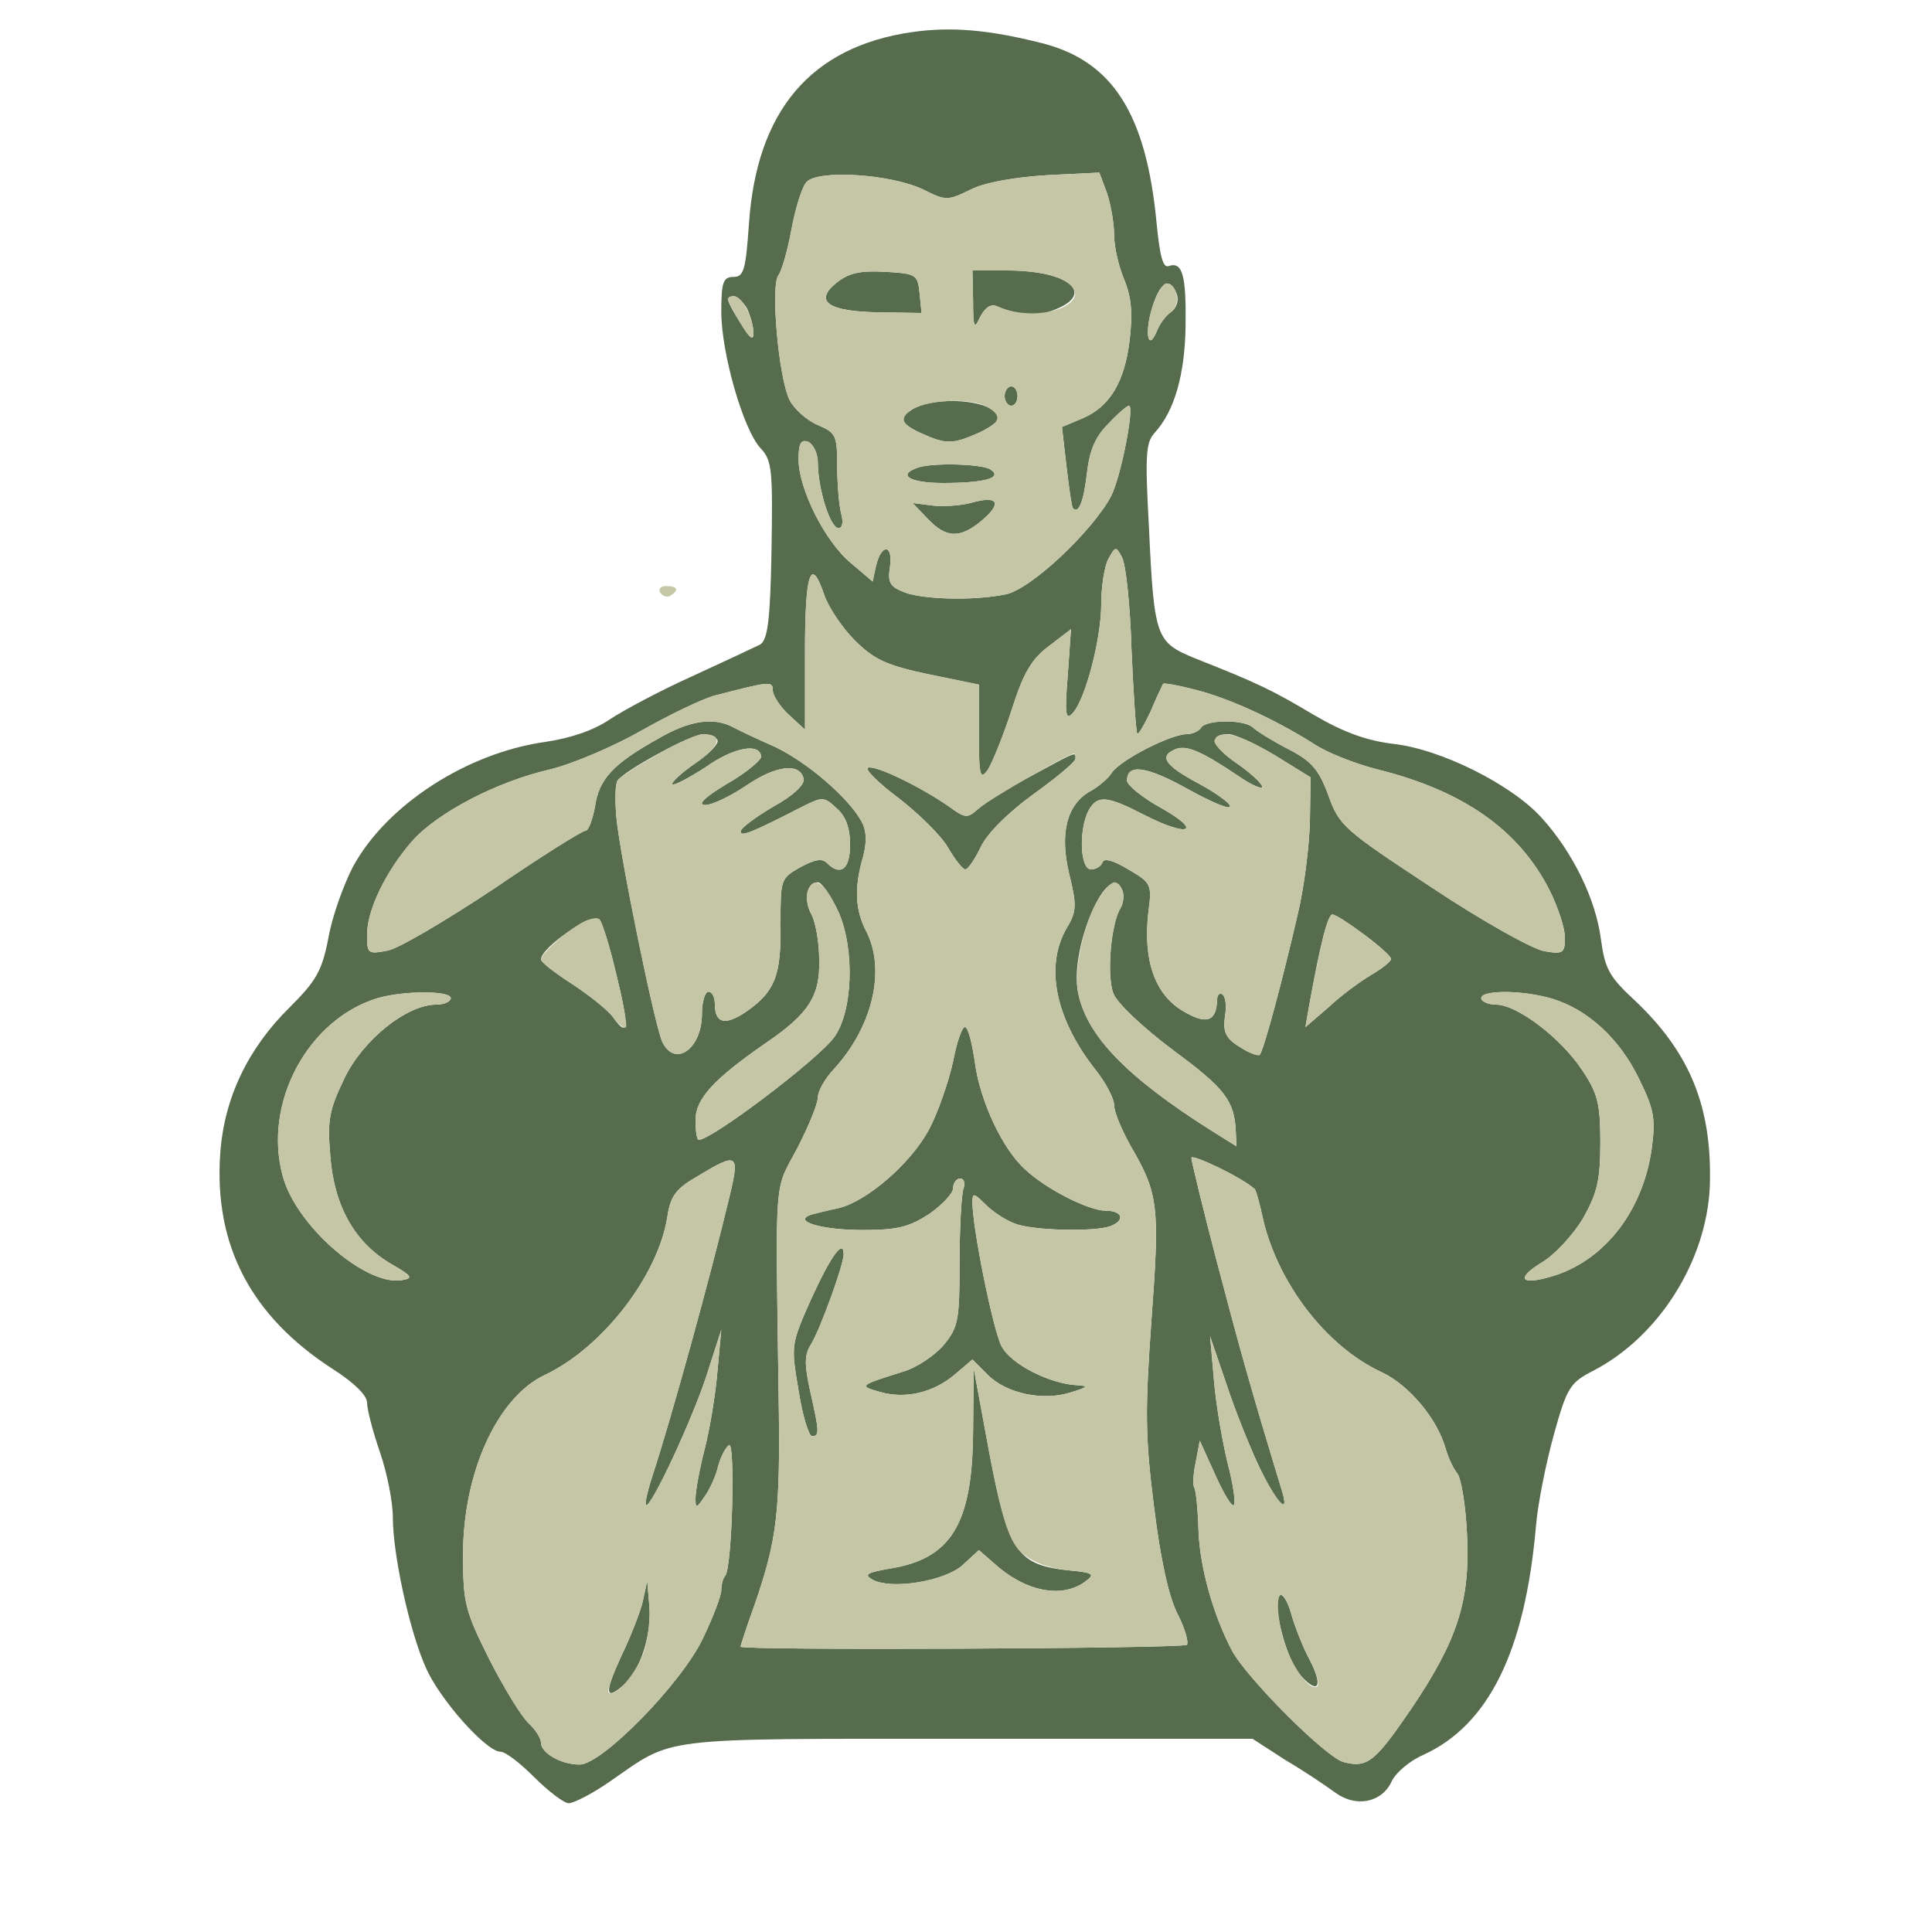
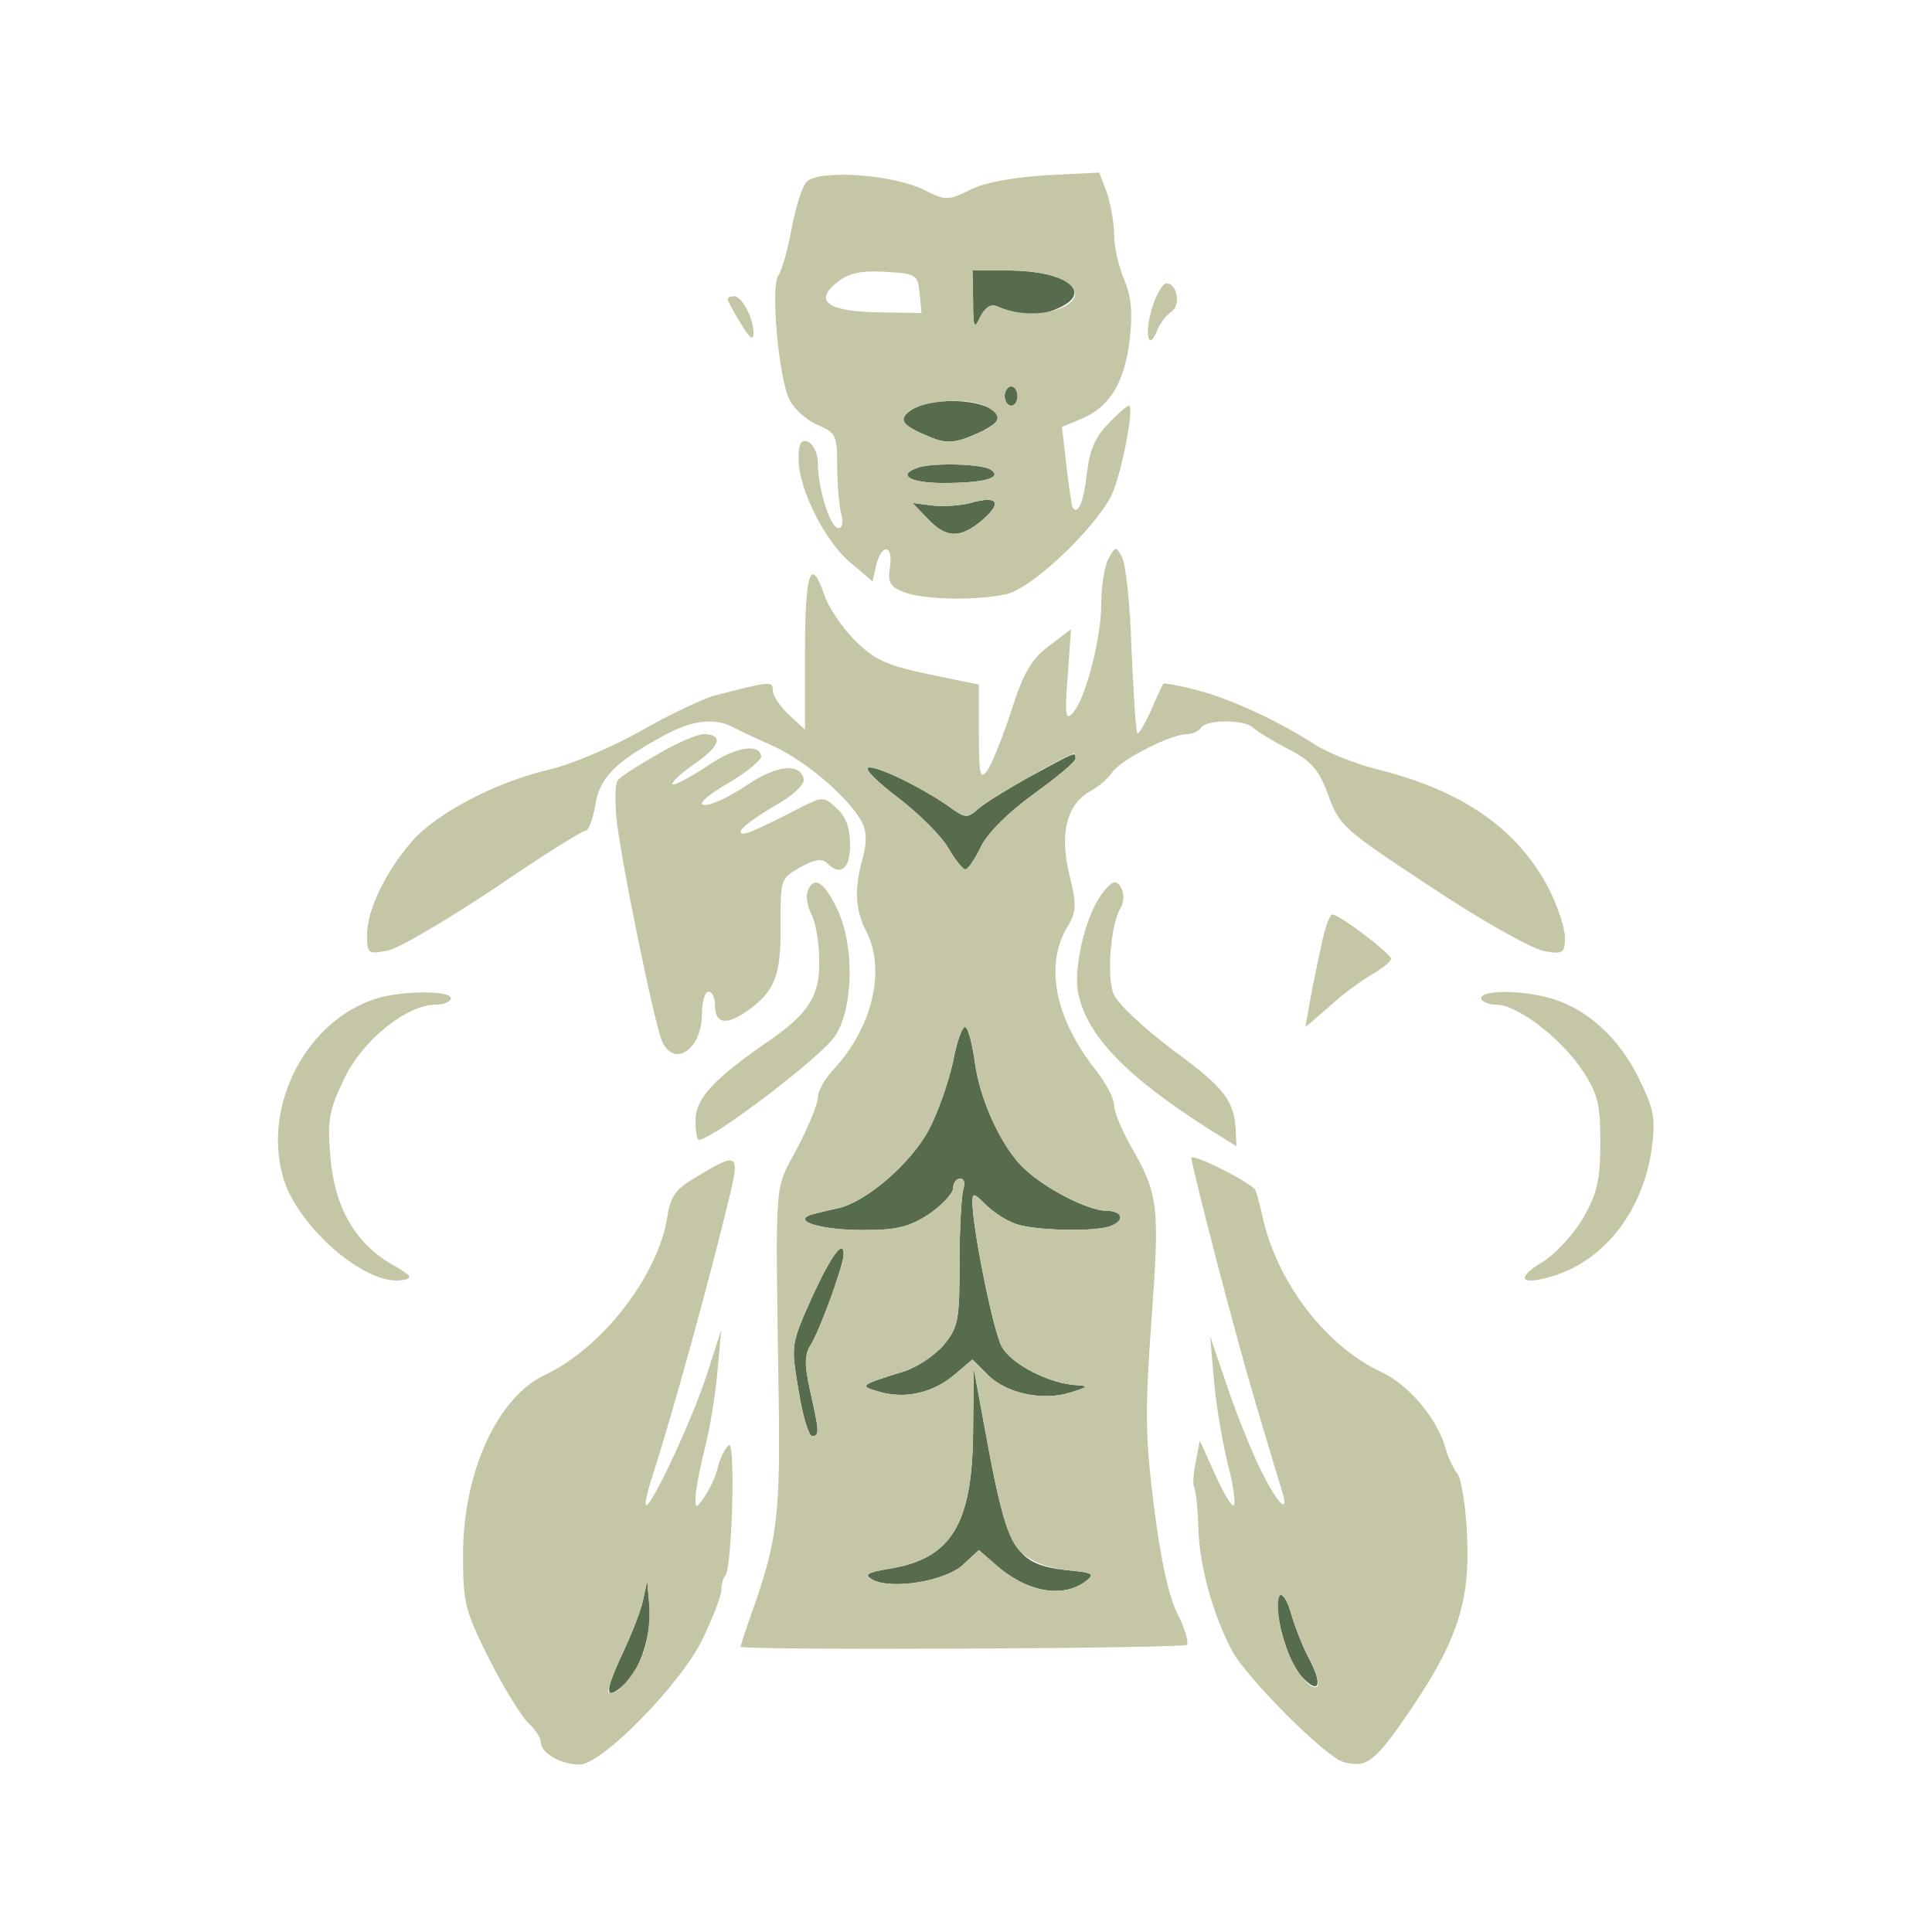
<svg xmlns="http://www.w3.org/2000/svg" version="1.0" width="300pt" height="300pt" viewBox="0 0 300 300" preserveAspectRatio="xMidYMid meet">
  <g transform="translate(0,300) scale(0.1,-0.1)" fill="#576B4D" stroke="none">
-     <path class="node" id="node1" d="M1415 2950 c-156 -23 -240 -122 -252 -297 -5 -72 -8 -83 -24 -83 -16 0 -19 -8 -19 -54 0 -64 34 -183 61 -212 18 -19 19 -34 17 -159 -2 -110 -6 -139 -18 -146 -8 -4 -55 -26 -105 -49 -49 -22 -107 -53 -128 -67 -25 -17 -60 -29 -100 -35 -122 -17 -247 -98 -299 -194 -14 -27 -32 -76 -38 -110 -10 -52 -19 -67 -60 -108 -65 -64 -102 -141 -108 -227 -10 -143 48 -253 175 -335 33 -21 53 -41 53 -52 0 -11 9 -45 20 -77 11 -32 20 -77 20 -101 0 -58 26 -177 51 -233 21 -49 94 -131 116 -131 8 0 31 -18 53 -40 22 -22 46 -40 53 -40 8 0 37 15 63 33 103 71 67 67 556 67 l443 0 51 -33 c29 -17 63 -40 78 -51 32 -23 72 -15 87 18 6 13 28 32 49 41 101 46 158 160 175 355 3 36 16 100 28 143 20 72 25 80 60 98 103 53 177 171 182 287 4 123 -31 208 -117 289 -39 36 -46 49 -52 94 -8 63 -44 136 -92 189 -47 52 -157 107 -231 115 -41 5 -77 18 -123 45 -64 38 -86 49 -185 88 -60 25 -63 31 -71 205 -6 109 -5 130 9 145 31 34 47 91 48 167 1 78 -5 99 -26 92 -9 -4 -14 15 -19 66 -16 170 -68 252 -178 280 -83 21 -142 26 -203 17z m18 -244 c36 -18 38 -18 75 0 22 11 69 19 118 22 l81 4 12 -32 c6 -18 11 -48 11 -65 0 -18 7 -49 16 -70 11 -27 13 -52 8 -94 -8 -65 -31 -103 -74 -121 l-31 -13 7 -61 c4 -33 8 -63 10 -65 9 -10 17 11 22 56 4 34 13 55 33 75 15 16 29 28 32 28 9 0 -12 -110 -28 -141 -29 -54 -125 -145 -164 -152 -49 -10 -126 -8 -156 3 -23 9 -27 15 -23 40 5 36 -14 36 -22 0 l-5 -23 -34 29 c-40 33 -81 115 -81 161 0 25 4 31 15 27 8 -4 15 -18 15 -33 0 -39 19 -101 32 -101 6 0 8 9 4 23 -3 12 -6 45 -6 73 0 48 -2 52 -30 64 -17 7 -37 25 -44 39 -17 34 -30 179 -17 194 5 7 14 38 20 71 6 32 16 65 23 73 17 20 130 13 181 -11z m394 -162 c4 -10 0 -22 -8 -28 -9 -6 -19 -20 -23 -31 -14 -33 -19 1 -6 40 12 38 27 45 37 19z m-667 -23 c5 -11 10 -28 10 -38 0 -13 -6 -8 -20 15 -23 37 -24 42 -10 42 5 0 14 -9 20 -19z m597 -530 c3 -69 7 -128 9 -130 2 -2 11 14 21 35 9 22 18 40 19 42 1 2 23 -2 50 -9 52 -13 124 -46 184 -84 19 -13 64 -31 100 -40 132 -33 218 -93 266 -187 13 -26 24 -59 24 -74 0 -24 -3 -26 -32 -21 -18 3 -97 47 -175 99 -135 89 -143 95 -160 142 -15 41 -26 54 -63 73 -25 13 -49 28 -54 33 -13 13 -73 13 -81 0 -3 -5 -13 -10 -22 -10 -25 0 -101 -39 -116 -59 -6 -10 -22 -23 -33 -29 -37 -20 -49 -65 -34 -128 12 -49 12 -59 -3 -84 -35 -59 -19 -141 44 -221 16 -20 29 -45 29 -55 0 -11 12 -39 26 -64 43 -74 45 -93 32 -269 -10 -141 -10 -181 4 -291 10 -81 23 -141 37 -167 11 -22 17 -43 14 -47 -6 -6 -693 -9 -693 -3 0 2 9 30 21 63 36 104 41 145 38 329 -5 348 -7 314 29 382 17 33 32 69 32 79 0 10 11 29 24 43 61 66 82 155 51 215 -17 33 -19 67 -5 115 6 23 6 40 -2 55 -20 37 -84 92 -134 116 -27 12 -57 26 -66 31 -31 16 -68 10 -116 -18 -70 -39 -92 -63 -98 -105 -4 -21 -10 -38 -15 -38 -5 0 -69 -40 -142 -90 -74 -49 -148 -93 -165 -96 -31 -6 -32 -5 -32 25 0 38 29 98 70 145 39 44 131 92 213 111 34 8 98 35 142 60 44 25 96 50 115 55 85 22 90 23 90 8 0 -8 11 -25 25 -38 l25 -23 0 121 c0 123 9 150 30 88 6 -18 27 -50 47 -70 30 -30 49 -39 115 -53 l78 -16 0 -76 c0 -67 2 -73 14 -56 7 11 24 53 37 93 18 57 31 79 58 99 l34 26 -5 -72 c-5 -60 -3 -70 7 -59 20 20 45 116 45 170 0 27 5 59 11 70 11 20 12 20 21 3 6 -9 13 -74 15 -144z m-643 -140 c3 -5 -12 -21 -34 -36 -22 -15 -38 -30 -36 -33 3 -2 26 10 52 27 44 31 84 38 86 16 0 -5 -23 -25 -53 -42 -35 -21 -47 -33 -34 -33 11 0 40 14 65 31 46 31 83 35 88 9 1 -9 -17 -26 -48 -43 -27 -16 -50 -33 -50 -38 0 -9 17 -2 97 39 30 15 33 15 52 -3 14 -12 21 -30 21 -57 0 -38 -15 -49 -36 -28 -8 8 -20 5 -42 -7 -30 -17 -30 -19 -30 -88 1 -79 -8 -104 -52 -135 -33 -23 -50 -20 -50 11 0 10 -4 19 -10 19 -5 0 -10 -15 -10 -34 0 -54 -41 -84 -61 -45 -11 19 -67 293 -72 351 -2 25 -2 50 2 56 10 15 114 72 133 72 9 0 19 -4 22 -9z m866 -24 l55 -34 -1 -69 c-1 -38 -9 -103 -19 -144 -24 -104 -53 -212 -59 -218 -3 -2 -17 3 -32 13 -21 13 -25 23 -22 46 3 17 1 32 -4 35 -4 3 -8 -1 -8 -8 -1 -34 -16 -40 -53 -18 -44 26 -62 79 -54 152 6 45 5 47 -31 68 -23 14 -38 18 -40 11 -2 -6 -10 -11 -18 -11 -17 0 -19 61 -4 91 14 25 28 24 88 -7 69 -35 90 -25 24 12 -29 16 -52 35 -52 42 0 27 31 22 94 -13 36 -20 66 -33 66 -27 0 5 -22 21 -50 36 -52 28 -61 42 -34 53 17 6 39 -3 97 -42 20 -14 37 -21 37 -17 0 5 -18 22 -40 37 -39 27 -44 45 -12 45 9 0 42 -15 72 -33z m-678 -243 c26 -59 22 -156 -7 -195 -27 -36 -190 -159 -210 -159 -3 0 -5 14 -5 31 0 33 29 64 110 120 66 45 84 73 82 130 0 27 -6 58 -12 69 -13 24 -7 50 10 50 6 0 20 -21 32 -46z m441 33 c3 -8 1 -20 -3 -27 -15 -24 -22 -105 -11 -133 6 -15 45 -52 93 -88 80 -59 95 -78 97 -127 l1 -22 -40 25 c-131 83 -193 147 -206 214 -14 69 48 211 69 158z m-786 -130 c20 -81 19 -100 -4 -68 -7 11 -36 34 -63 52 -28 18 -50 35 -50 39 0 19 81 74 91 62 4 -4 16 -42 26 -85z m1161 62 c23 -17 42 -34 42 -38 0 -4 -14 -15 -31 -25 -17 -10 -47 -32 -66 -50 l-36 -31 7 40 c17 93 28 135 35 135 4 0 26 -14 49 -31z m-1418 -99 c0 -5 -10 -10 -23 -10 -45 0 -113 -54 -142 -114 -24 -50 -27 -65 -22 -122 6 -77 38 -134 95 -167 33 -19 34 -22 15 -25 -57 -8 -164 86 -184 162 -31 113 39 243 147 276 41 12 114 12 114 0z m1711 -1 c55 -17 104 -62 134 -124 23 -47 26 -61 20 -107 -13 -96 -71 -172 -149 -198 -53 -17 -65 -7 -23 19 21 12 50 44 65 69 22 39 27 59 27 118 0 60 -4 76 -28 112 -33 50 -101 102 -134 102 -12 0 -23 5 -23 10 0 13 64 13 111 -1z m-463 -295 c2 -1 8 -22 13 -46 23 -100 98 -199 185 -239 42 -20 86 -72 99 -119 4 -14 12 -31 18 -38 6 -8 13 -50 15 -95 5 -102 -14 -163 -87 -271 -56 -82 -68 -92 -105 -82 -27 7 -150 130 -173 173 -29 55 -50 129 -52 187 -1 33 -4 63 -7 67 -2 4 -1 22 3 40 l6 32 24 -53 c13 -29 26 -51 29 -47 3 3 -1 32 -10 66 -8 33 -18 91 -21 128 l-6 68 25 -73 c13 -40 36 -97 50 -127 28 -59 50 -82 36 -38 -49 161 -65 219 -100 352 -22 84 -40 158 -40 163 0 7 76 -29 98 -48z m-815 -11 c-30 -126 -90 -343 -119 -432 -8 -24 -13 -46 -11 -48 7 -7 75 139 96 207 l21 65 -6 -65 c-3 -36 -12 -90 -20 -121 -8 -31 -14 -65 -14 -75 0 -17 1 -17 14 2 8 11 18 33 21 47 4 15 12 30 17 33 10 7 5 -192 -6 -203 -3 -3 -6 -13 -6 -22 0 -9 -13 -43 -29 -76 -33 -69 -156 -195 -191 -195 -29 0 -60 18 -60 34 0 7 -9 21 -19 30 -11 10 -38 54 -61 99 -38 76 -41 88 -41 163 0 127 53 244 127 279 89 42 175 153 190 244 5 34 13 45 48 65 61 37 65 35 49 -31z" />
-     <path class="node" id="node2" d="M1299 2561 c-36 -29 -13 -45 67 -46 l65 -1 -3 30 c-3 30 -5 31 -54 34 -39 2 -56 -2 -75 -17z" />
    <path class="node" id="node3" d="M1511 2533 c0 -43 2 -45 11 -25 8 15 17 21 27 16 35 -15 63 -16 91 -4 61 25 18 60 -75 60 l-55 0 1 -47z" />
    <path class="node" id="node4" d="M1560 2385 c0 -8 5 -15 10 -15 6 0 10 7 10 15 0 8 -4 15 -10 15 -5 0 -10 -7 -10 -15z" />
    <path class="node" id="node5" d="M1413 2362 c-19 -14 -12 -23 32 -41 25 -10 38 -9 68 4 20 8 37 20 37 25 0 29 -101 38 -137 12z" />
    <path class="node" id="node6" d="M1423 2273 c-30 -11 -9 -23 41 -23 65 0 94 8 74 21 -14 9 -95 11 -115 2z" />
    <path class="node" id="node7" d="M1507 2219 c-15 -4 -42 -6 -59 -4 l-31 4 23 -24 c29 -31 51 -32 86 -2 31 27 23 38 -19 26z" />
    <path class="node" id="node8" d="M1601 1795 c-35 -19 -72 -42 -82 -51 -17 -15 -20 -15 -46 4 -43 30 -113 64 -125 60 -6 -2 15 -23 47 -47 31 -24 66 -58 77 -77 11 -19 23 -34 27 -34 4 0 15 16 24 35 10 21 42 53 82 82 36 26 65 50 65 55 0 11 3 12 -69 -27z" />
    <path class="node" id="node9" d="M1480 1352 c-7 -32 -24 -81 -38 -107 -29 -53 -97 -111 -140 -121 -15 -3 -34 -8 -42 -10 -31 -10 15 -24 80 -24 54 0 72 5 103 25 20 14 37 32 37 40 0 8 5 15 11 15 6 0 8 -7 5 -16 -3 -9 -6 -60 -6 -114 0 -91 -2 -101 -25 -129 -14 -16 -42 -35 -63 -41 -67 -21 -69 -22 -37 -31 40 -12 84 -2 118 27 l27 23 24 -24 c29 -29 86 -41 129 -27 26 8 28 10 10 11 -43 2 -104 33 -118 61 -13 25 -45 183 -45 223 0 15 2 15 20 -3 12 -12 32 -25 46 -30 28 -11 124 -13 148 -4 24 9 19 24 -7 24 -26 0 -92 33 -125 64 -35 31 -70 106 -78 165 -4 28 -10 54 -15 56 -4 3 -13 -21 -19 -53z" />
    <path class="node" id="node10" d="M1261 986 c-33 -74 -33 -74 -21 -145 6 -39 16 -71 21 -71 12 0 11 8 -3 70 -9 41 -9 56 1 72 14 22 51 124 51 140 0 25 -19 -1 -49 -66z" />
    <path class="node" id="node11" d="M1511 777 c-1 -144 -34 -198 -131 -213 -34 -6 -39 -9 -25 -17 30 -16 113 -2 140 23 l25 23 23 -20 c48 -44 105 -56 142 -29 16 12 14 14 -30 18 -76 9 -90 30 -119 183 l-24 130 -1 -98z" />
    <path class="node" id="node12" d="M1986 522 c-10 -17 12 -101 34 -124 27 -30 35 -17 14 24 -10 18 -23 51 -29 72 -6 22 -15 34 -19 28z" />
    <path class="node" id="node13" d="M998 513 c-4 -17 -19 -55 -33 -84 -27 -58 -26 -72 5 -44 25 23 43 79 38 125 l-3 35 -7 -32z" />
  </g>
  <g transform="translate(0,300) scale(0.1,-0.1)" fill="#C4C6A5" stroke="none">
    <path class="node" id="node23" d="M1252 2717 c-7 -8 -17 -41 -23 -73 -6 -33 -15 -64 -20 -71 -13 -15 0 -160 17 -194 7 -14 27 -32 44 -39 28 -12 30 -16 30 -64 0 -28 3 -61 6 -73 4 -14 2 -23 -4 -23 -13 0 -32 62 -32 101 0 15 -7 29 -15 33 -11 4 -15 -2 -15 -27 0 -46 41 -128 81 -161 l34 -29 5 23 c8 36 27 36 22 0 -4 -25 0 -31 23 -40 30 -11 107 -13 156 -3 39 7 135 98 164 152 16 31 37 141 28 141 -3 0 -17 -12 -32 -28 -20 -20 -29 -41 -33 -75 -5 -45 -13 -66 -22 -56 -2 2 -6 32 -10 65 l-7 61 31 13 c43 18 66 56 74 121 5 42 3 67 -8 94 -9 21 -16 52 -16 70 0 17 -5 47 -11 65 l-12 32 -81 -4 c-49 -3 -96 -11 -118 -22 -37 -18 -39 -18 -75 0 -51 24 -164 31 -181 11z m176 -173 l3 -30 -65 1 c-80 1 -103 17 -67 46 19 15 36 19 75 17 49 -3 51 -4 54 -34z m217 24 c69 -31 -23 -75 -96 -44 -10 5 -19 -1 -27 -16 -9 -20 -11 -18 -11 25 l-1 47 55 0 c30 0 66 -5 80 -12z m-65 -183 c0 -8 -4 -15 -10 -15 -5 0 -10 7 -10 15 0 8 5 15 10 15 6 0 10 -7 10 -15z m-49 -16 c28 -15 23 -27 -18 -44 -30 -13 -43 -14 -68 -4 -44 18 -51 27 -32 41 22 17 93 21 118 7z m7 -98 c20 -13 -9 -21 -74 -21 -50 0 -71 12 -41 23 20 9 101 7 115 -2z m-12 -78 c-35 -30 -57 -29 -86 2 l-23 24 31 -4 c17 -2 44 0 59 4 42 12 50 1 19 -26z" />
    <path class="node" id="node24" d="M1790 2525 c-13 -39 -8 -73 6 -40 4 11 14 25 23 31 15 11 9 44 -8 44 -5 0 -15 -16 -21 -35z" />
    <path class="node" id="node25" d="M1130 2535 c0 -2 9 -19 20 -37 14 -23 20 -28 20 -15 0 23 -18 57 -30 57 -6 0 -10 -2 -10 -5z" />
    <path class="node" id="node26" d="M1721 2132 c-6 -11 -11 -43 -11 -70 0 -54 -25 -150 -45 -170 -10 -11 -12 -1 -7 59 l5 72 -34 -26 c-27 -20 -40 -42 -58 -99 -13 -40 -30 -82 -37 -93 -12 -17 -14 -11 -14 56 l0 76 -78 16 c-66 14 -85 23 -115 53 -20 20 -41 52 -47 70 -21 62 -30 35 -30 -88 l0 -121 -25 23 c-14 13 -25 30 -25 38 0 15 -5 14 -90 -8 -19 -5 -71 -30 -115 -55 -44 -25 -108 -52 -142 -60 -82 -19 -174 -67 -213 -111 -41 -47 -70 -107 -70 -145 0 -30 1 -31 32 -25 17 3 91 47 165 96 73 50 137 90 142 90 5 0 11 17 15 38 6 42 28 66 98 105 48 28 85 34 116 18 9 -5 39 -19 66 -31 50 -24 114 -79 134 -116 8 -15 8 -32 2 -55 -14 -48 -12 -82 5 -115 31 -60 10 -149 -51 -215 -13 -14 -24 -33 -24 -43 0 -10 -15 -46 -32 -79 -36 -68 -34 -34 -29 -382 3 -184 -2 -225 -38 -329 -12 -33 -21 -61 -21 -63 0 -6 687 -3 693 3 3 4 -3 25 -14 47 -14 26 -27 86 -37 167 -14 110 -14 150 -4 291 13 176 11 195 -32 269 -14 25 -26 53 -26 64 0 10 -13 35 -29 55 -63 80 -79 162 -44 221 15 25 15 35 3 84 -15 63 -3 108 34 128 11 6 27 19 33 29 15 20 91 59 116 59 9 0 19 5 22 10 8 13 68 13 81 0 5 -5 29 -20 54 -33 37 -19 48 -32 63 -73 17 -47 25 -53 160 -142 78 -52 157 -96 175 -99 29 -5 32 -3 32 21 0 15 -11 48 -24 74 -48 94 -134 154 -266 187 -36 9 -81 27 -100 40 -60 38 -132 71 -184 84 -27 7 -49 11 -50 9 -1 -2 -10 -20 -19 -42 -10 -21 -19 -37 -21 -35 -2 2 -6 61 -9 130 -2 70 -9 135 -15 144 -9 17 -10 17 -21 -3z m-51 -310 c0 -5 -29 -29 -65 -55 -40 -29 -72 -61 -82 -82 -9 -19 -20 -35 -24 -35 -4 0 -16 15 -27 34 -11 19 -46 53 -77 77 -32 24 -53 45 -47 47 12 4 82 -30 125 -60 26 -19 29 -19 46 -4 15 14 139 85 149 86 1 0 2 -4 2 -8z m-156 -473 c8 -59 43 -134 78 -165 33 -31 99 -64 125 -64 26 0 31 -15 7 -24 -24 -9 -120 -7 -148 4 -14 5 -34 18 -46 30 -18 18 -20 18 -20 3 0 -40 32 -198 45 -223 14 -28 75 -59 118 -61 18 -1 16 -3 -10 -11 -43 -14 -100 -2 -129 27 l-24 24 -27 -23 c-34 -29 -78 -39 -118 -27 -32 9 -30 10 37 31 21 6 49 25 63 41 23 28 25 38 25 129 0 54 3 105 6 114 3 9 1 16 -5 16 -6 0 -11 -7 -11 -15 0 -8 -17 -26 -37 -40 -31 -20 -49 -25 -103 -25 -65 0 -111 14 -80 24 8 2 27 7 42 10 43 10 111 68 140 121 14 26 31 75 38 107 6 32 15 56 19 53 5 -2 11 -28 15 -56z m-204 -297 c0 -16 -37 -118 -51 -140 -10 -16 -10 -31 -1 -72 14 -62 15 -70 3 -70 -5 0 -15 32 -21 71 -12 71 -12 71 21 145 30 65 49 91 49 66z m274 -461 c16 -15 40 -25 71 -29 44 -4 46 -6 30 -18 -37 -27 -94 -15 -142 29 l-23 20 -25 -23 c-27 -25 -110 -39 -140 -23 -14 8 -9 11 25 17 97 15 130 69 131 213 l1 98 24 -130 c20 -103 30 -135 48 -154z" />
    <path class="node" id="node27" d="M1020 1828 c-30 -17 -58 -35 -61 -40 -4 -6 -4 -31 -2 -56 5 -58 61 -332 72 -351 20 -39 61 -9 61 45 0 19 5 34 10 34 6 0 10 -9 10 -19 0 -31 17 -34 50 -11 44 31 53 56 52 135 0 69 0 71 30 88 22 12 34 15 42 7 21 -21 36 -10 36 28 0 27 -7 45 -21 57 -19 18 -22 18 -52 3 -80 -41 -97 -48 -97 -39 0 5 23 22 50 38 31 17 49 34 48 43 -5 26 -42 22 -88 -9 -25 -17 -54 -31 -65 -31 -13 0 -1 12 34 33 30 17 53 37 53 42 -2 22 -42 15 -86 -16 -26 -17 -49 -29 -52 -27 -2 3 14 18 36 33 39 27 44 45 12 45 -9 0 -42 -14 -72 -32z" />
-     <path class="node" id="node28" d="M1886 1851 c-3 -5 12 -21 34 -36 22 -15 40 -32 40 -37 0 -4 -17 3 -37 17 -58 39 -80 48 -97 42 -27 -11 -18 -25 34 -53 28 -15 50 -31 50 -36 0 -6 -30 7 -66 27 -63 35 -94 40 -94 13 0 -7 23 -26 52 -42 66 -37 45 -47 -24 -12 -60 31 -74 32 -88 7 -15 -30 -13 -91 4 -91 8 0 16 5 18 11 2 7 17 3 40 -11 36 -21 37 -23 31 -68 -8 -73 10 -126 54 -152 37 -22 52 -16 53 18 0 7 4 11 8 8 5 -3 7 -18 4 -35 -3 -23 1 -33 22 -46 15 -10 29 -15 32 -13 6 6 35 114 59 218 10 41 18 106 19 144 l1 69 -55 34 c-55 33 -84 41 -94 24z" />
    <path class="node" id="node29" d="M1254 1616 c-3 -8 0 -24 6 -36 6 -11 12 -42 12 -69 2 -57 -16 -85 -82 -130 -81 -56 -110 -87 -110 -120 0 -17 2 -31 5 -31 20 0 183 123 210 159 29 39 33 136 7 195 -21 46 -38 58 -48 32z" />
    <path class="node" id="node30" d="M1707 1606 c-23 -35 -40 -111 -33 -147 13 -67 75 -131 206 -214 l40 -25 -1 22 c-2 49 -17 68 -97 127 -48 36 -87 73 -93 88 -11 28 -4 109 11 133 9 14 3 40 -10 40 -4 0 -15 -11 -23 -24z" />
-     <path class="node" id="node31" d="M905 1568 c-25 -13 -65 -49 -65 -58 0 -4 22 -21 50 -39 27 -18 56 -41 63 -52 8 -10 16 -17 19 -14 5 6 -31 157 -41 167 -3 4 -15 2 -26 -4z" />
    <path class="node" id="node32" d="M2052 1533 c-6 -27 -14 -66 -18 -88 l-7 -40 36 31 c19 18 49 40 66 50 17 10 31 21 31 25 0 8 -80 69 -91 69 -4 0 -12 -21 -17 -47z" />
    <path class="node" id="node33" d="M586 1450 c-108 -33 -178 -163 -147 -276 20 -76 127 -170 184 -162 19 3 18 6 -15 25 -57 33 -89 90 -95 167 -5 57 -2 72 22 122 29 60 97 114 142 114 13 0 23 5 23 10 0 12 -73 12 -114 0z" />
    <path class="node" id="node34" d="M2300 1450 c0 -5 11 -10 23 -10 33 0 101 -52 134 -102 24 -36 28 -52 28 -112 0 -59 -5 -79 -27 -118 -15 -25 -44 -57 -65 -69 -42 -26 -30 -36 23 -19 78 26 136 102 149 198 6 46 3 60 -20 107 -30 62 -79 107 -134 124 -47 14 -111 14 -111 1z" />
    <path class="node" id="node35" d="M1850 1202 c0 -5 18 -79 40 -163 35 -133 51 -191 100 -352 14 -44 -8 -21 -36 38 -14 30 -37 87 -50 127 l-25 73 6 -68 c3 -37 13 -95 21 -128 9 -34 13 -63 10 -66 -3 -4 -16 18 -29 47 l-24 53 -6 -32 c-4 -18 -5 -36 -3 -40 3 -4 6 -34 7 -67 2 -58 23 -132 52 -187 23 -43 146 -166 173 -173 37 -10 49 0 105 82 73 108 92 169 87 271 -2 45 -9 87 -15 95 -6 7 -14 24 -18 38 -13 47 -57 99 -99 119 -87 40 -162 139 -185 239 -5 24 -11 45 -13 46 -22 19 -98 55 -98 48z m184 -780 c10 -19 15 -36 12 -40 -12 -12 -46 38 -56 83 -13 58 -1 82 15 29 6 -21 19 -54 29 -72z" />
    <path class="node" id="node36" d="M1084 1174 c-35 -20 -43 -31 -48 -65 -15 -91 -101 -202 -190 -244 -74 -35 -127 -152 -127 -279 0 -75 3 -87 41 -163 23 -45 50 -89 61 -99 10 -9 19 -23 19 -30 0 -16 31 -34 60 -34 35 0 158 126 191 195 16 33 29 67 29 76 0 9 3 19 6 22 11 11 16 210 6 203 -5 -3 -13 -18 -17 -33 -3 -14 -13 -36 -21 -47 -13 -19 -14 -19 -14 -2 0 10 6 44 14 75 8 31 17 85 20 121 l6 65 -21 -65 c-21 -68 -89 -214 -96 -207 -2 2 3 24 11 48 29 89 89 306 119 432 16 66 12 68 -49 31z m-83 -735 c-10 -34 -46 -77 -56 -67 -3 2 7 28 20 57 14 29 29 67 33 84 l7 32 3 -35 c2 -19 -1 -51 -7 -71z" />
-     <path class="node" id="node37" d="M1025 2080 c4 -6 11 -8 16 -5 14 9 11 15 -7 15 -8 0 -12 -5 -9 -10z" />
  </g>
</svg>